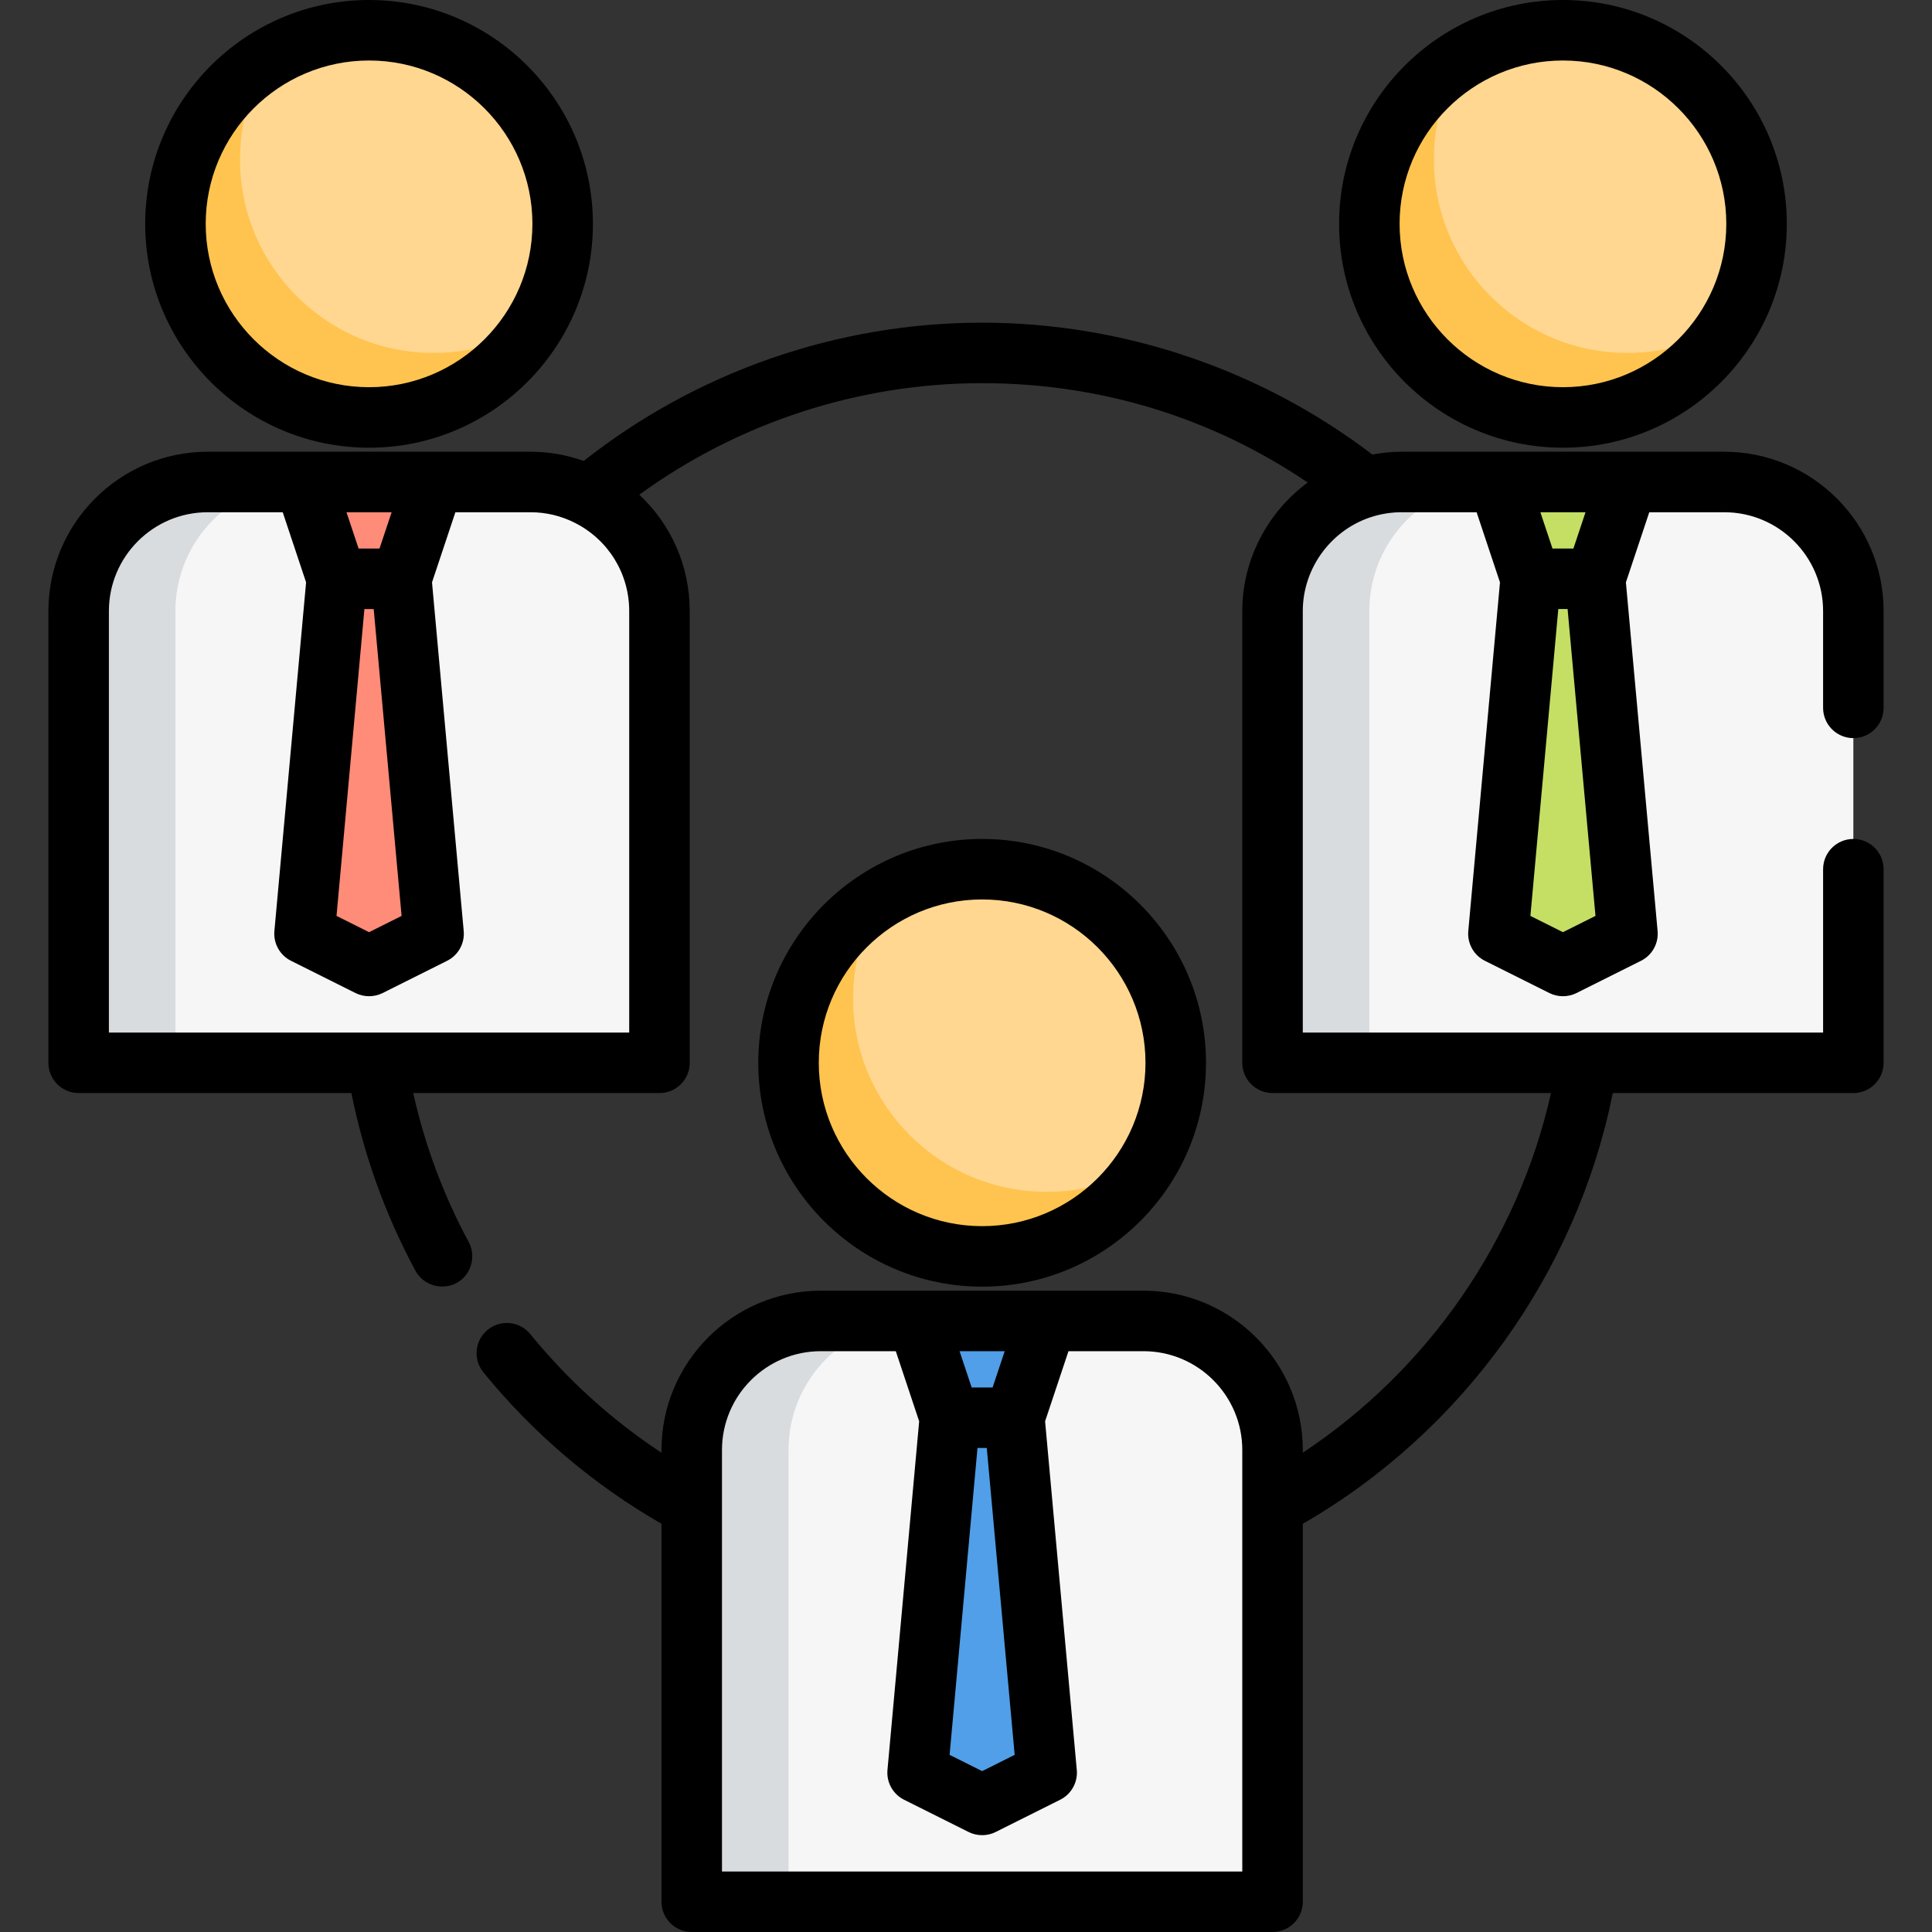
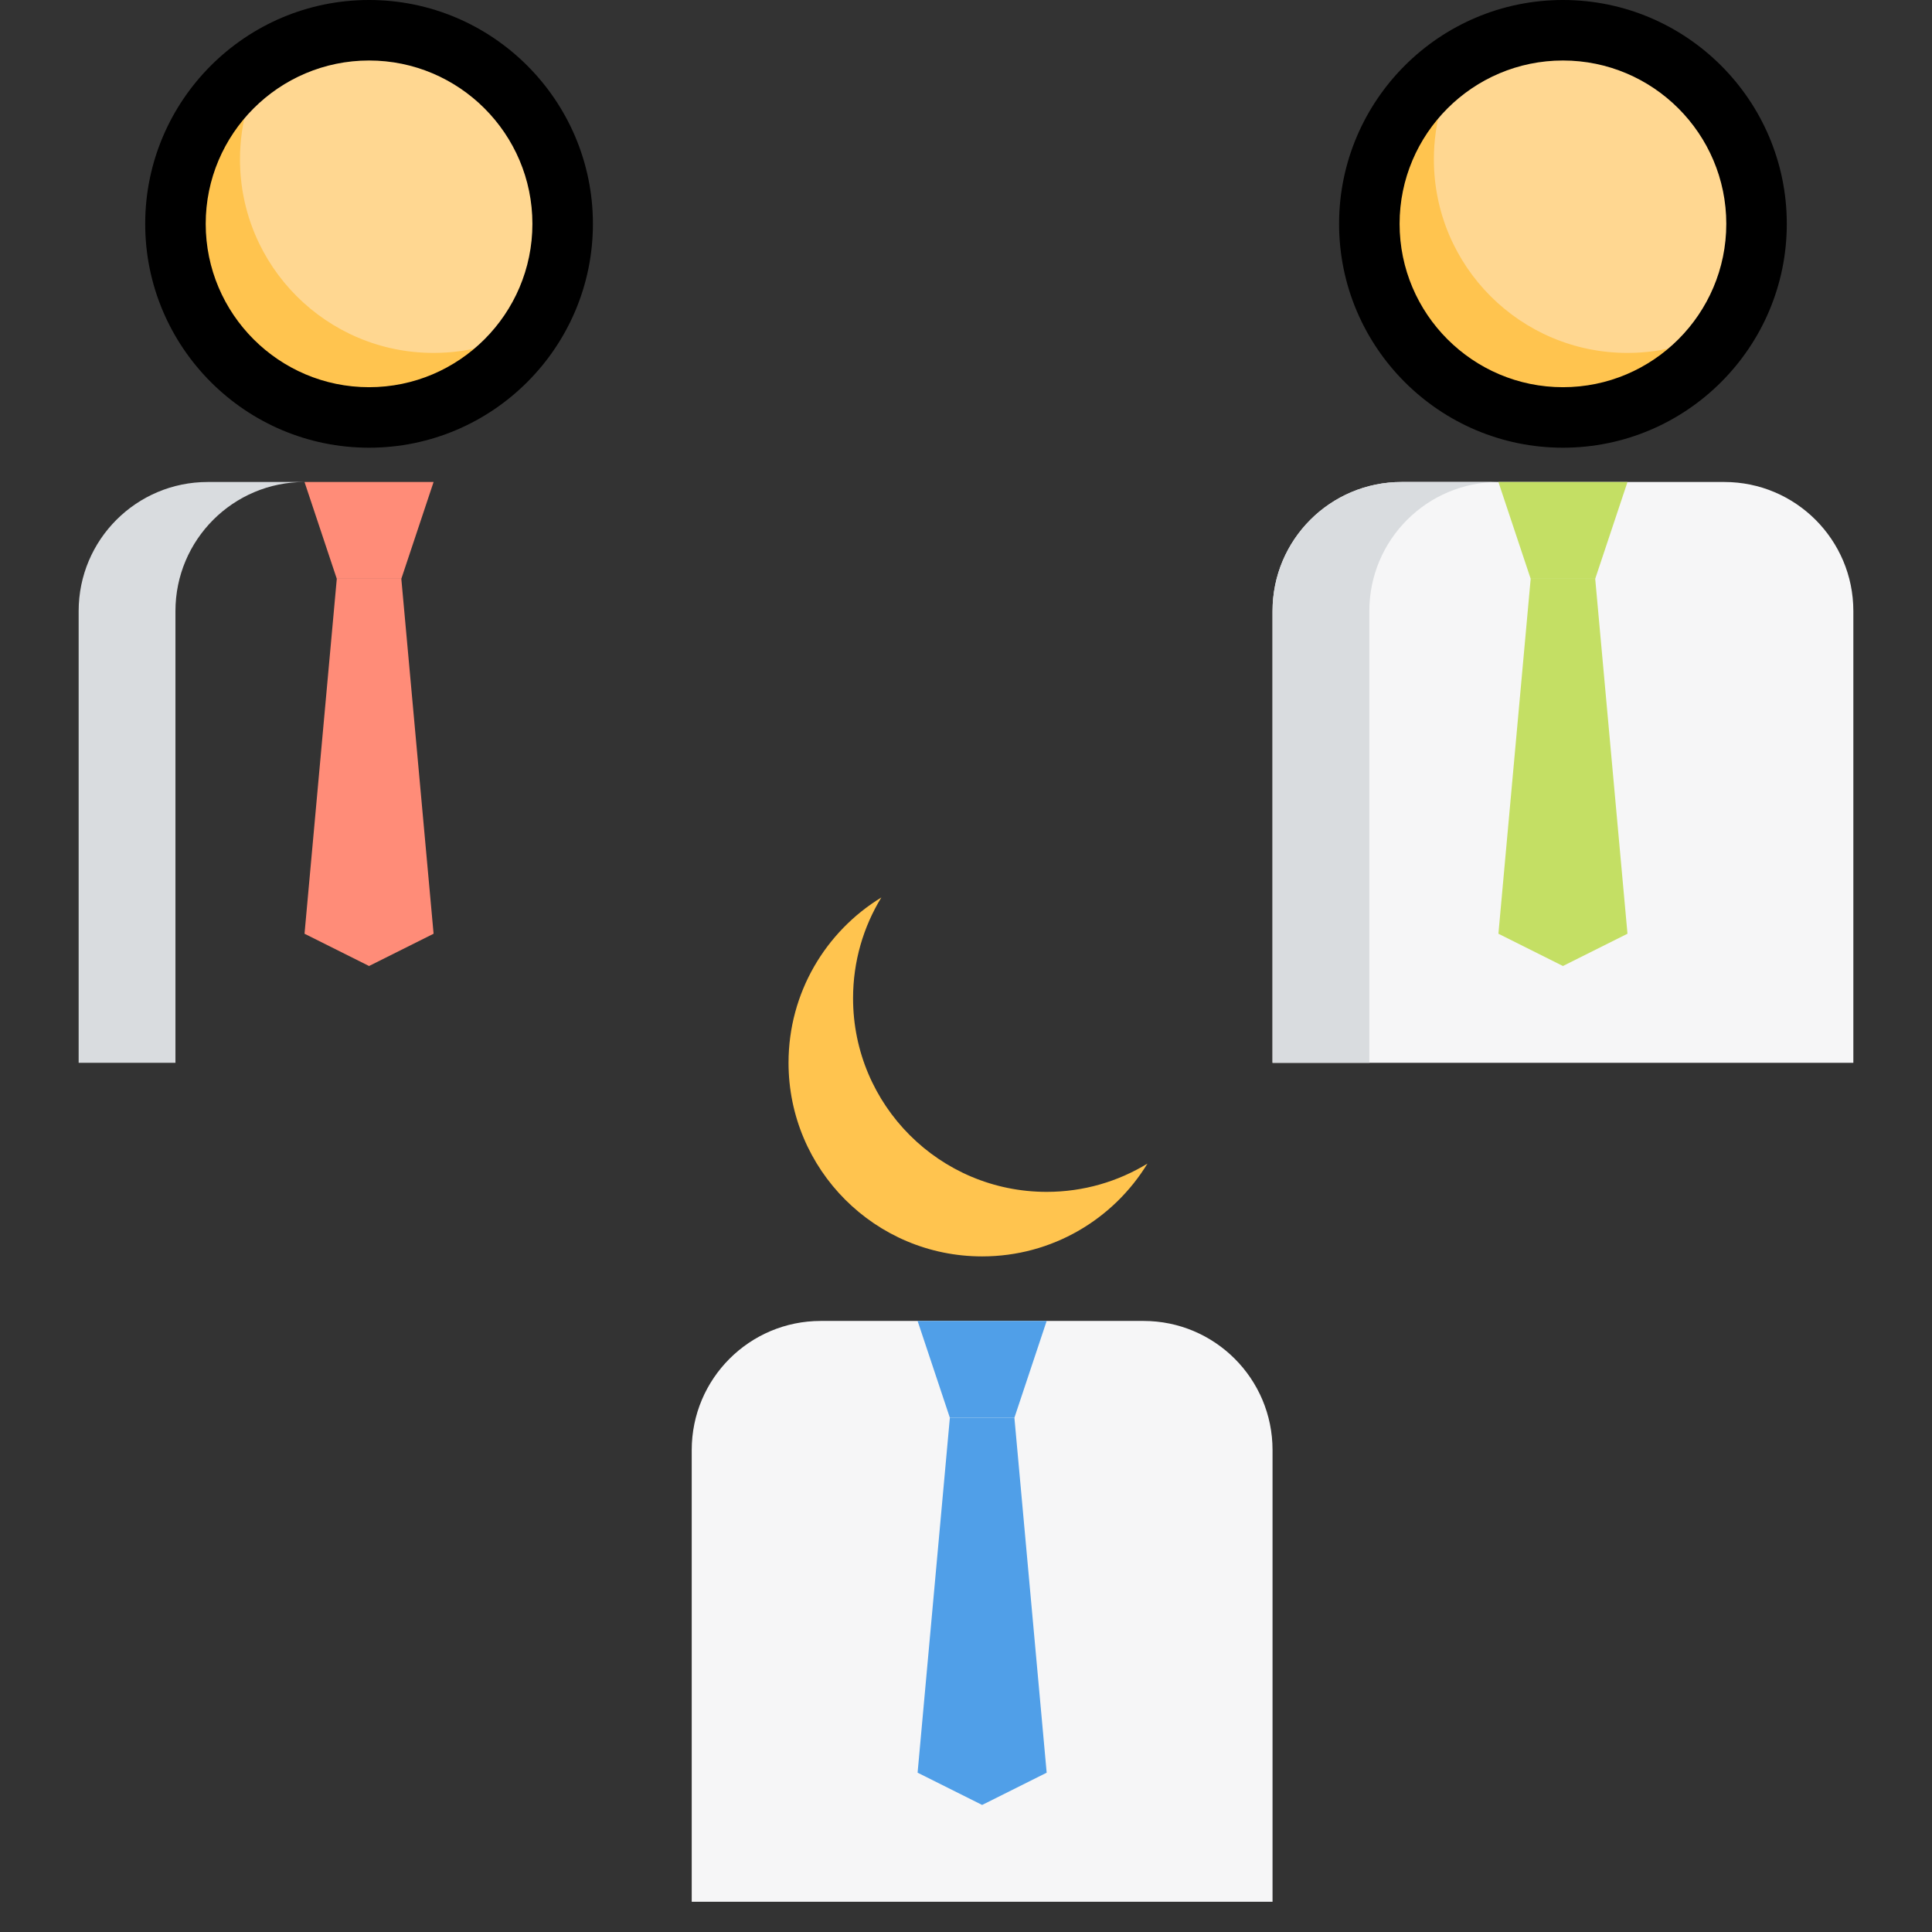
<svg xmlns="http://www.w3.org/2000/svg" height="800px" width="800px" version="1.1" id="Layer_1" viewBox="0 0 512 512" xml:space="preserve">
  <rect x="0" y="0" width="512" height="512" fill="#333333" stroke="none" />
-   <circle style="fill:#FFD791;" cx="260.276" cy="281.653" r="51.307" />
  <path style="fill:#FFC44F;" d="M277.378,315.858c-28.336,0-51.307-22.97-51.307-51.307c0-9.785,2.742-18.929,7.495-26.71  c-14.751,9.012-24.597,25.261-24.597,43.812c0,28.336,22.971,51.307,51.307,51.307c18.551,0,34.8-9.847,43.812-24.597  C296.307,313.116,287.164,315.858,277.378,315.858z" />
  <path style="fill:#F6F6F7;" d="M337.236,503.983H183.315V384.267c0-18.891,15.314-34.205,34.205-34.205h85.511  c18.891,0,34.205,15.314,34.205,34.205V503.983z" />
-   <path style="fill:#D9DCDF;" d="M243.173,350.063H217.52c-18.891,0-34.205,15.314-34.205,34.205v119.716h25.653V384.267  C208.969,365.377,224.283,350.063,243.173,350.063z" />
  <g>
    <polygon style="fill:#509FE8;" points="268.827,375.716 251.724,375.716 243.173,350.063 277.378,350.063  " />
    <polygon style="fill:#509FE8;" points="277.378,469.779 260.276,478.33 243.173,469.779 251.724,375.716 268.827,375.716  " />
  </g>
  <circle style="fill:#FFD791;" cx="97.804" cy="59.324" r="51.307" />
  <path style="fill:#FFC44F;" d="M114.906,93.528c-28.336,0-51.307-22.971-51.307-51.307c0-9.785,2.742-18.929,7.495-26.71  c-14.751,9.012-24.597,25.261-24.597,43.812c0,28.336,22.971,51.307,51.307,51.307c18.551,0,34.8-9.847,43.812-24.597  C133.835,90.786,124.692,93.528,114.906,93.528z" />
-   <path style="fill:#F6F6F7;" d="M174.764,281.653H20.843V161.937c0-18.891,15.314-34.205,34.205-34.205h85.511  c18.891,0,34.205,15.314,34.205,34.205V281.653z" />
  <path style="fill:#D9DCDF;" d="M80.701,127.733H55.048c-18.891,0-34.205,15.314-34.205,34.205v119.716h25.653V161.937  C46.497,143.047,61.811,127.733,80.701,127.733z" />
  <g>
    <polygon style="fill:#FF8C78;" points="106.355,153.386 89.253,153.386 80.701,127.733 114.906,127.733  " />
    <polygon style="fill:#FF8C78;" points="114.906,247.449 97.804,256 80.701,247.449 89.253,153.386 106.355,153.386  " />
  </g>
  <circle style="fill:#FFD791;" cx="414.196" cy="59.324" r="51.307" />
  <path style="fill:#FFC44F;" d="M431.299,93.528c-28.336,0-51.307-22.971-51.307-51.307c0-9.785,2.742-18.929,7.495-26.71  c-14.751,9.012-24.597,25.261-24.597,43.812c0,28.336,22.97,51.307,51.307,51.307c18.551,0,34.8-9.847,43.812-24.597  C450.228,90.786,441.084,93.528,431.299,93.528z" />
  <path style="fill:#F6F6F7;" d="M491.157,281.653H337.236V161.937c0-18.891,15.314-34.205,34.205-34.205h85.511  c18.891,0,34.205,15.314,34.205,34.205V281.653z" />
  <path style="fill:#D9DCDF;" d="M397.094,127.733h-25.653c-18.891,0-34.205,15.314-34.205,34.205v119.716h25.653V161.937  C362.889,143.047,378.203,127.733,397.094,127.733z" />
  <g>
    <polygon style="fill:#C4DF64;" points="422.747,153.386 405.645,153.386 397.094,127.733 431.299,127.733  " />
    <polygon style="fill:#C4DF64;" points="431.299,247.449 414.196,256 397.094,247.449 405.645,153.386 422.747,153.386  " />
  </g>
-   <path d="M260.276,340.977c32.711,0,59.324-26.612,59.324-59.324s-26.612-59.324-59.324-59.324s-59.324,26.612-59.324,59.324  S227.564,340.977,260.276,340.977z M260.276,238.363c23.871,0,43.29,19.42,43.29,43.29c0,23.871-19.42,43.29-43.29,43.29  s-43.29-19.42-43.29-43.29C216.985,257.783,236.405,238.363,260.276,238.363z" />
  <path d="M414.196,118.647c32.711,0,59.324-26.612,59.324-59.324S446.908,0,414.196,0s-59.324,26.612-59.324,59.324  S381.485,118.647,414.196,118.647z M414.196,16.033c23.871,0,43.29,19.42,43.29,43.29s-19.42,43.29-43.29,43.29  c-23.871,0-43.29-19.42-43.29-43.29S390.326,16.033,414.196,16.033z" />
  <path d="M97.804,118.647c32.711,0,59.324-26.612,59.324-59.324S130.515,0,97.804,0S38.48,26.612,38.48,59.324  S65.092,118.647,97.804,118.647z M97.804,16.033c23.871,0,43.29,19.42,43.29,43.29s-19.42,43.29-43.29,43.29  s-43.29-19.42-43.29-43.29S73.933,16.033,97.804,16.033z" />
-   <path d="M491.157,195.608c4.428,0,8.017-3.589,8.017-8.017v-25.653c0-23.281-18.941-42.221-42.221-42.221h-85.511  c-2.606,0-5.198,0.267-7.756,0.746c-29.559-22.564-66.121-34.951-103.409-34.951c-38.311,0-75.605,12.983-105.582,36.644  c-4.519-1.615-9.251-2.439-14.134-2.439H55.048c-23.281,0-42.221,18.941-42.221,42.221v119.716c0,4.427,3.588,8.017,8.017,8.017  h72.281c3.295,16.457,8.992,32.27,16.979,47.095c2.212,4.103,7.615,5.444,11.5,2.87c3.405-2.258,4.55-6.883,2.616-10.475  c-6.722-12.475-11.652-25.721-14.709-39.489h65.254c4.428,0,8.017-3.589,8.017-8.017V161.938c0-11.925-4.937-22.977-13.365-30.833  c26.287-19.127,58.165-29.56,90.86-29.56c31.217,0,60.795,9.066,86.282,26.33c-10.623,7.815-17.339,20.413-17.339,34.062v119.716  c0,4.427,3.588,8.017,8.017,8.017h73.793c-8.69,38.866-32.504,73.294-65.776,95.309v-0.712c0-23.281-18.941-42.221-42.221-42.221  H217.52c-23.281,0-42.221,18.941-42.221,42.221v0.721c-13.093-8.628-24.755-19.157-34.77-31.438  c-2.799-3.43-7.849-3.944-11.28-1.146c-3.431,2.798-3.943,7.848-1.146,11.279c13.255,16.253,29.118,29.733,47.196,40.136v100.164  c0,4.427,3.588,8.017,8.017,8.017h153.921c4.428,0,8.017-3.589,8.017-8.017V403.823c42.357-24.42,72.55-66.437,82.155-114.152  h63.749c4.428,0,8.017-3.589,8.017-8.017v-51.307c0-4.427-3.588-8.017-8.017-8.017s-8.017,3.589-8.017,8.017v43.29H345.253V161.937  c0-11.531,7.718-21.859,18.772-25.116h0.001c2.415-0.711,4.909-1.071,7.415-1.071h19.875l6.194,18.583l-8.399,92.391  c-0.299,3.287,1.447,6.421,4.397,7.896l17.102,8.551c2.237,1.118,4.934,1.118,7.171,0l17.102-8.551  c2.951-1.475,4.698-4.61,4.397-7.896l-8.399-92.391l6.195-18.584h19.875c14.441,0,26.188,11.748,26.188,26.188v25.653  C483.14,192.018,486.728,195.608,491.157,195.608z M96.573,161.403h2.462l7.392,81.322l-8.623,4.312l-8.623-4.312L96.573,161.403z   M103.784,135.749l-3.207,9.62h-5.546l-3.207-9.62H103.784z M166.747,273.637H28.86V161.937c0-14.44,11.747-26.188,26.188-26.188  h19.875l6.194,18.583l-8.399,92.391c-0.299,3.287,1.447,6.421,4.397,7.896l17.102,8.551c2.237,1.118,4.934,1.118,7.171,0  l17.102-8.551c2.951-1.475,4.698-4.61,4.397-7.896l-8.399-92.391l6.195-18.583h19.875c4.147,0,8.123,0.948,11.812,2.819  c8.868,4.494,14.376,13.448,14.376,23.369V273.637z M259.045,383.733h2.462l7.392,81.322l-8.623,4.312l-8.623-4.312L259.045,383.733  z M266.256,358.079l-3.207,9.62h-5.546l-3.207-9.62H266.256z M191.332,495.967V384.267c0-14.44,11.747-26.188,26.188-26.188h19.875  l6.194,18.583l-8.399,92.391c-0.299,3.287,1.447,6.421,4.397,7.896l17.102,8.551c2.237,1.118,4.934,1.118,7.171,0l17.102-8.551  c2.951-1.475,4.698-4.61,4.397-7.896l-8.399-92.391l6.195-18.583h19.875c14.441,0,26.188,11.748,26.188,26.188v111.699H191.332z   M414.196,247.037l-8.623-4.312l7.392-81.323h2.462l7.392,81.322L414.196,247.037z M416.97,145.37h-5.546l-3.207-9.62h11.96  L416.97,145.37z" />
</svg>